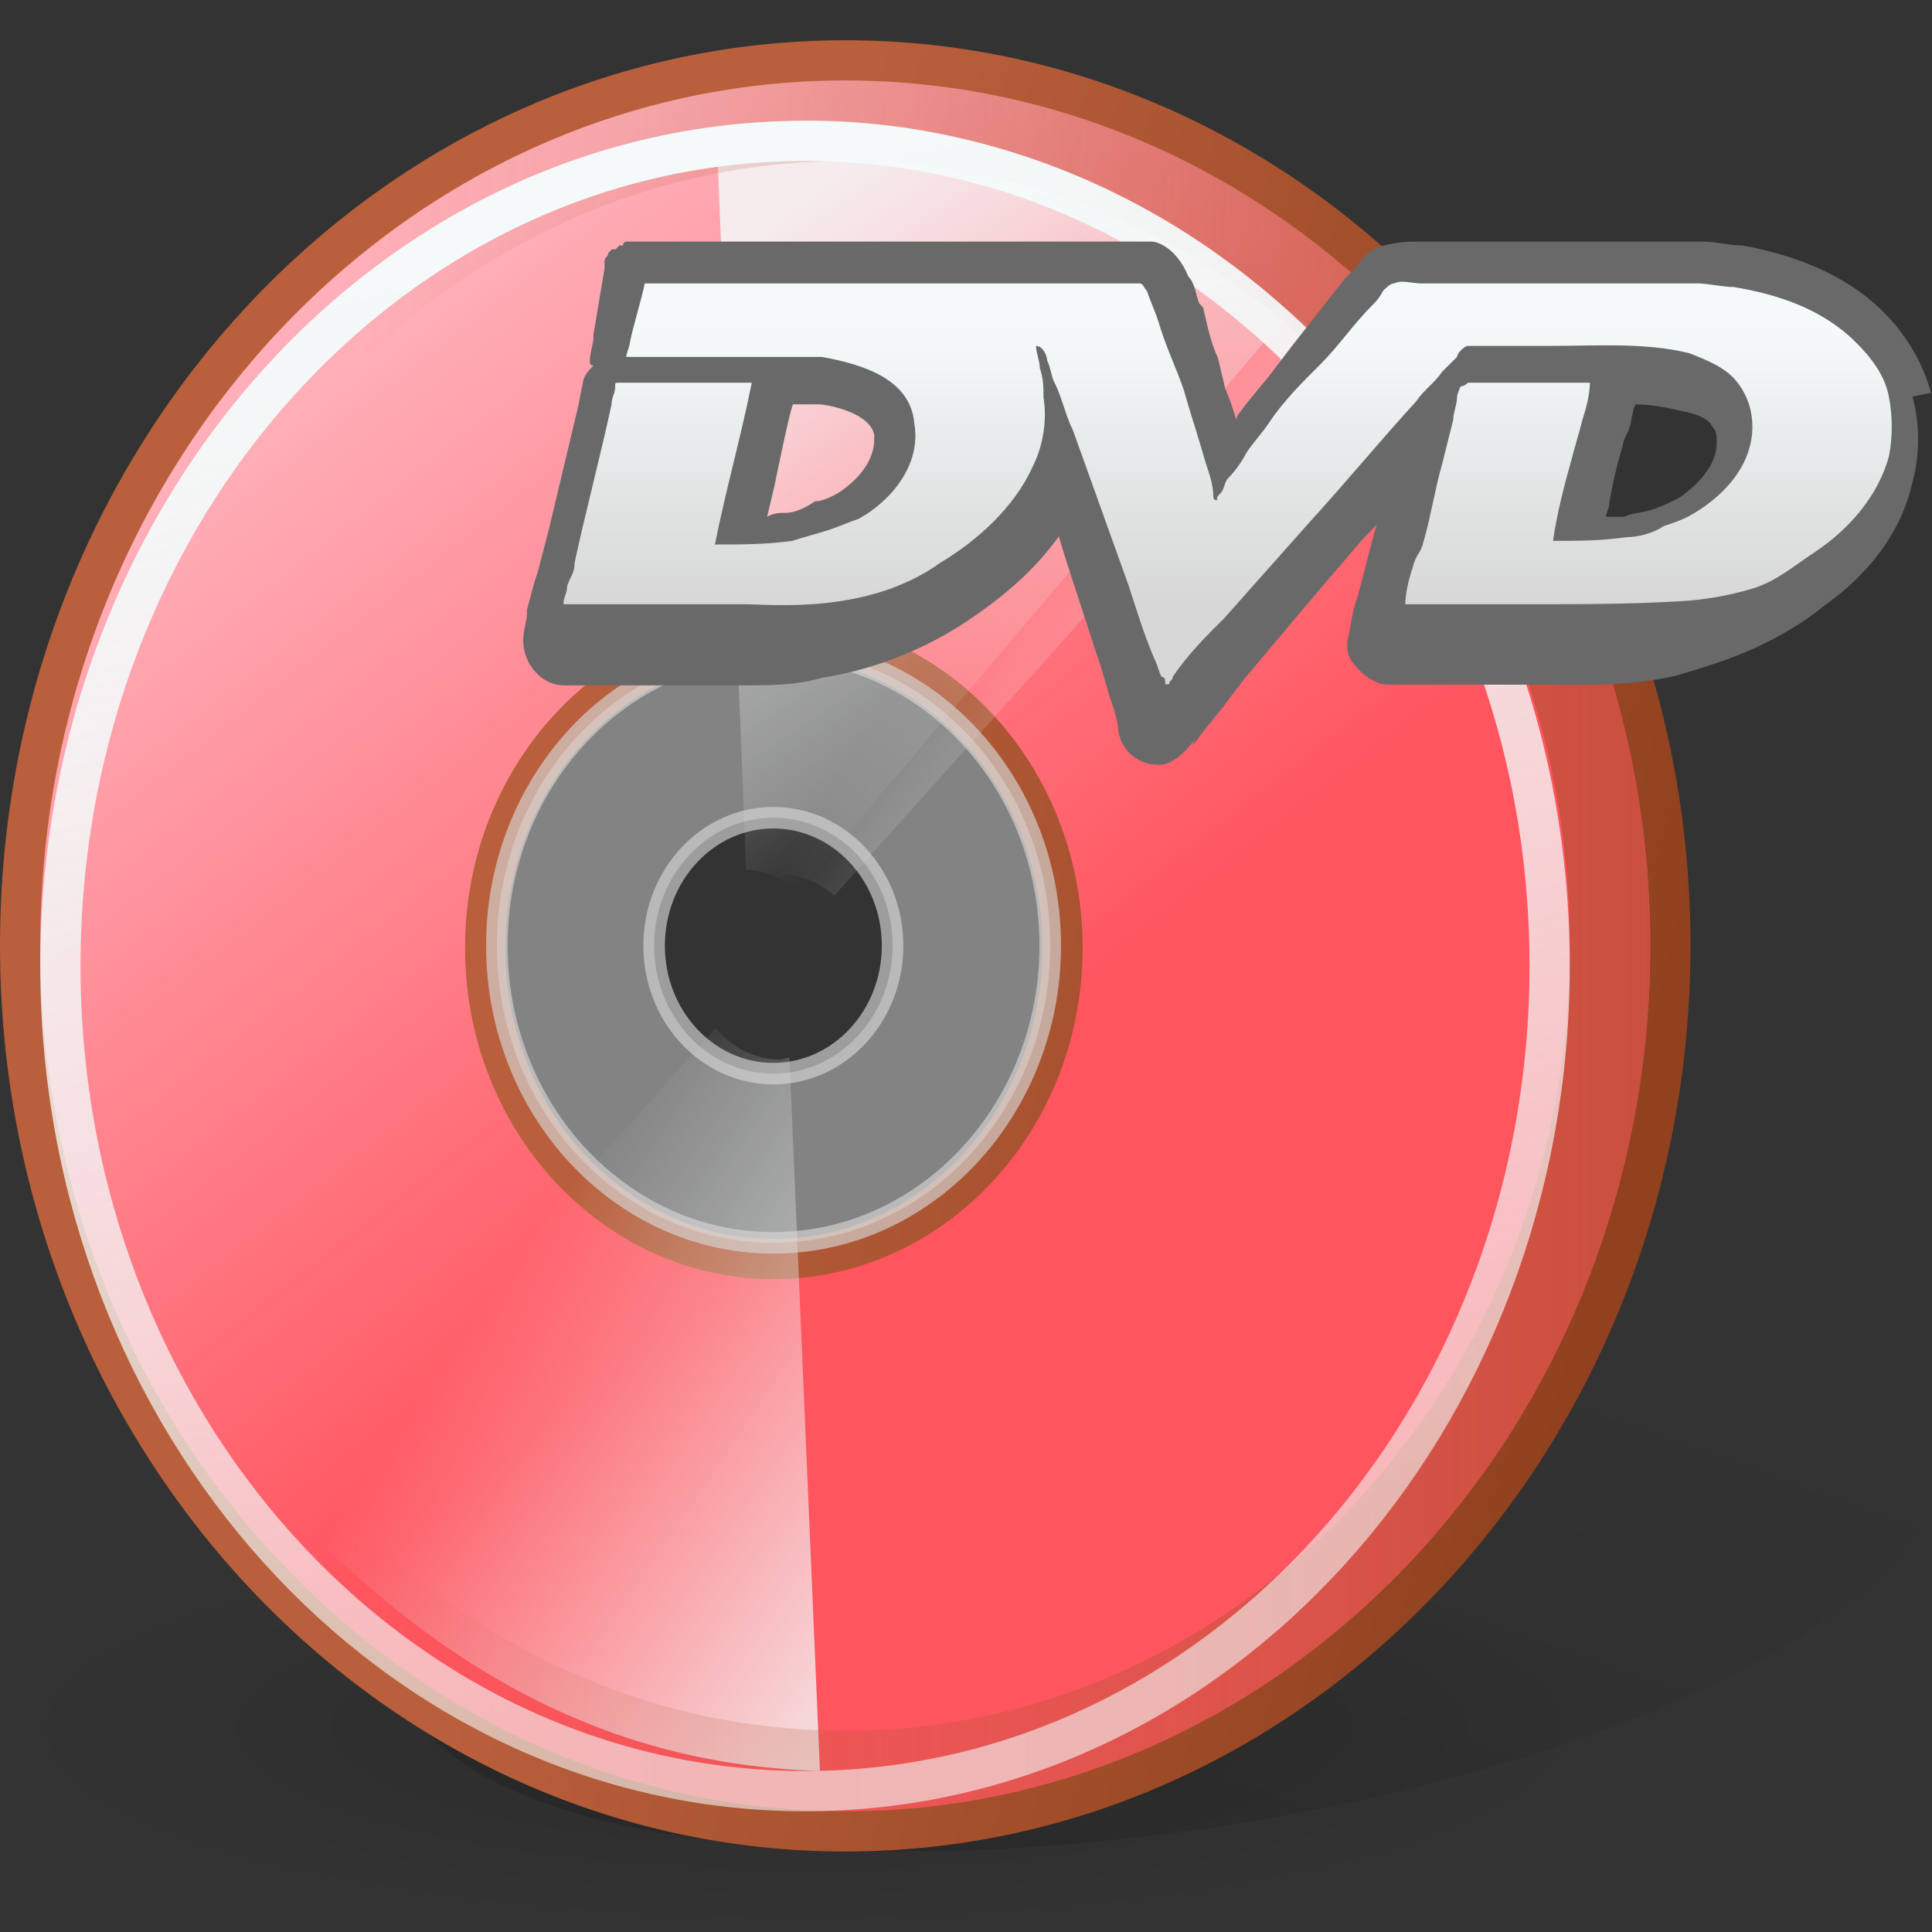
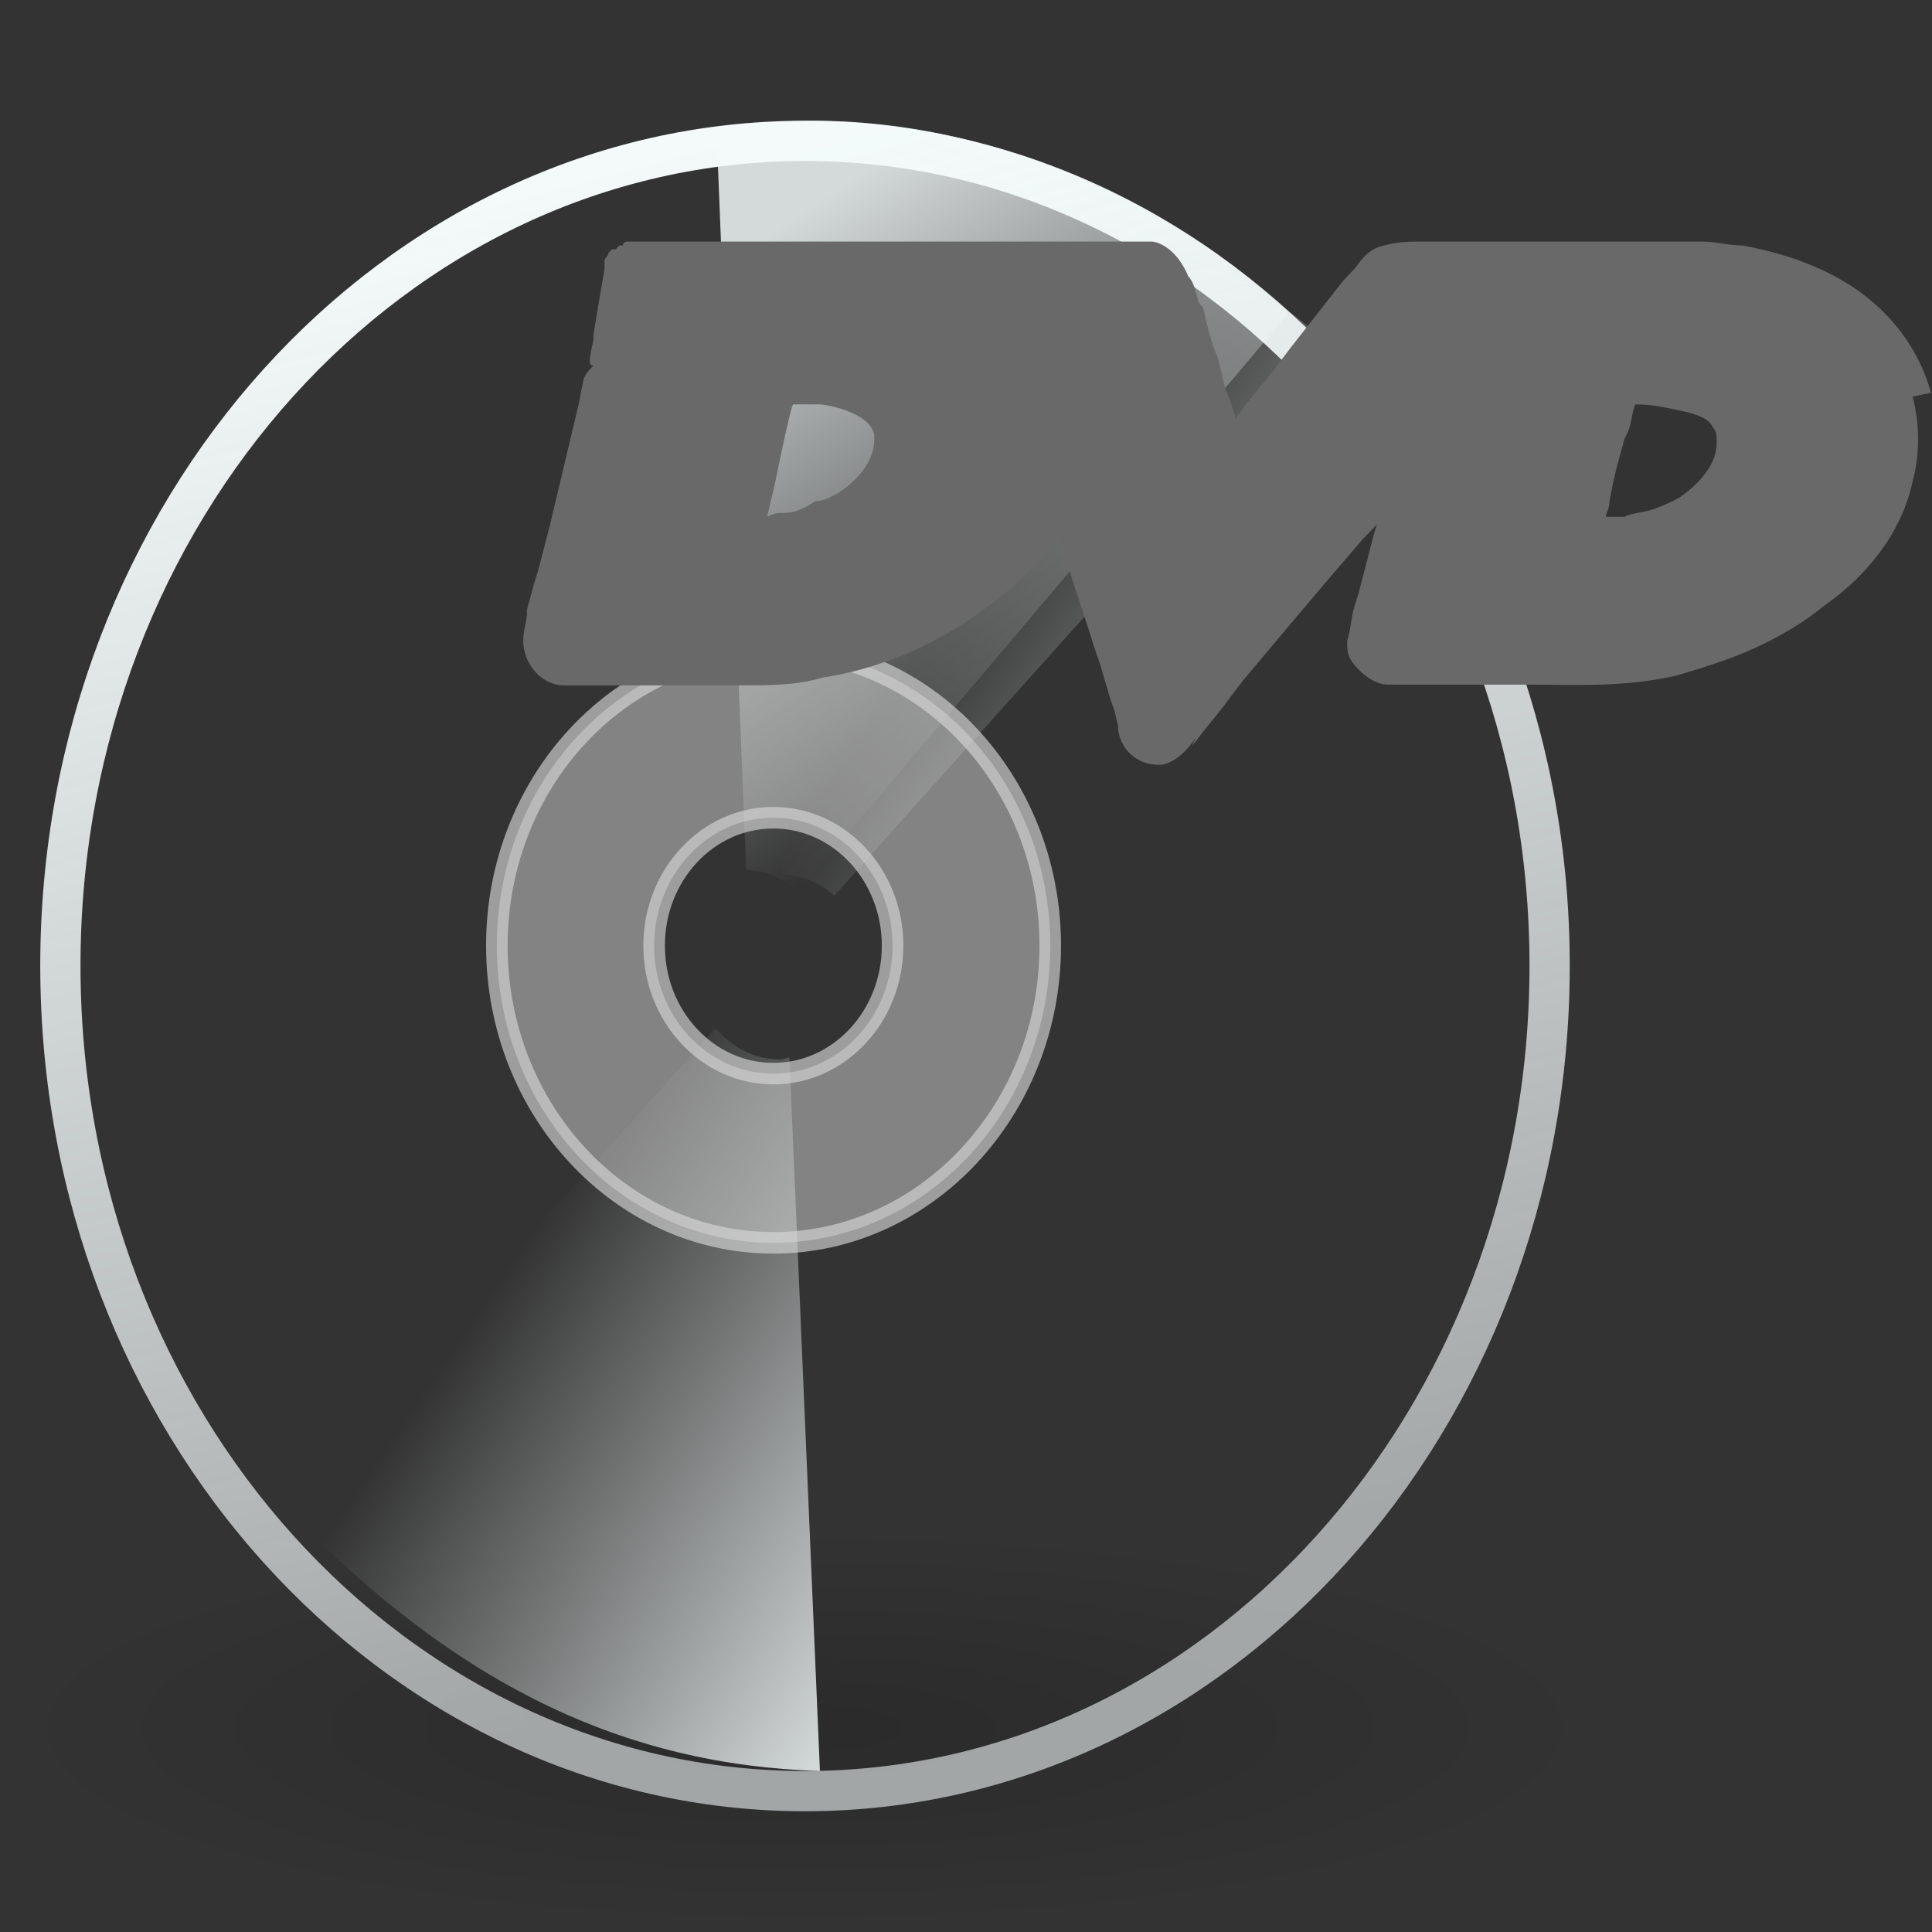
<svg xmlns="http://www.w3.org/2000/svg" xmlns:ns1="http://sodipodi.sourceforge.net/DTD/sodipodi-0.dtd" xmlns:ns2="http://www.inkscape.org/namespaces/inkscape" xmlns:xlink="http://www.w3.org/1999/xlink" width="48" height="48" id="svg2" ns1:version="0.32" ns2:version="0.47 r22583" ns1:docname="media-dvdrw.svg" version="1.0">
  <rect width="100%" height="100%" fill="#333333" stroke="none" />
  <ns1:namedview id="base" pagecolor="#ffffff" bordercolor="#666666" borderopacity="1.0" ns2:pageopacity="0.0" ns2:pageshadow="2" ns2:zoom="1" ns2:cx="31.208216" ns2:cy="19.177201" ns2:document-units="px" ns2:current-layer="layer1" showguides="true" ns2:guide-bbox="true" ns2:window-width="823" ns2:window-height="536" ns2:window-x="16" ns2:window-y="182" showborder="true" width="48px" height="48px" ns2:showpageshadow="false" showgrid="false" ns2:window-maximized="0" />
  <defs id="defs4">
    <ns2:perspective id="perspective56" ns2:persp3d-origin="24 : 16 : 1" ns2:vp_z="48 : 24 : 1" ns2:vp_y="0 : 1000 : 0" ns2:vp_x="0 : 24 : 1" ns1:type="inkscape:persp3d" />
    <linearGradient id="linearGradient5717">
      <stop id="stop5719" offset="0" style="stop-color:#8c3d3d;stop-opacity:1" />
      <stop id="stop5721" offset="1" style="stop-color:#ad5c5c;stop-opacity:1" />
    </linearGradient>
    <linearGradient id="linearGradient4836" ns2:collect="always">
      <stop id="stop4838" offset="0" style="stop-color:white;stop-opacity:1;" />
      <stop id="stop4840" offset="1" style="stop-color:white;stop-opacity:0.588" />
    </linearGradient>
    <linearGradient id="linearGradient4828">
      <stop id="stop4830" offset="0" style="stop-color:#a23939;stop-opacity:0.627" />
      <stop id="stop4832" offset="1" style="stop-color:#a45a5a;stop-opacity:0" />
    </linearGradient>
    <linearGradient id="linearGradient8655">
      <stop id="stop8657" offset="0" style="stop-color:#000000;stop-opacity:0.302;" />
      <stop id="stop8659" offset="1" style="stop-color:#000000;stop-opacity:0;" />
    </linearGradient>
    <linearGradient id="linearGradient7917">
      <stop id="stop7919" offset="0" style="stop-color:#000000;stop-opacity:0.167;" />
      <stop id="stop7921" offset="1" style="stop-color:#000000;stop-opacity:0;" />
    </linearGradient>
    <linearGradient id="linearGradient6455">
      <stop id="stop6457" offset="0" style="stop-color:#ffb5b5;stop-opacity:1" />
      <stop id="stop6459" offset="1" style="stop-color:#e26060;stop-opacity:1" />
    </linearGradient>
    <linearGradient id="linearGradient5703">
      <stop style="stop-color:#ffffff;stop-opacity:0.833;" offset="0" id="stop5705" />
      <stop style="stop-color:#ffffff;stop-opacity:0" offset="1" id="stop5707" />
    </linearGradient>
    <linearGradient id="linearGradient5691">
      <stop id="stop5693" offset="0" style="stop-color:#ffffff;stop-opacity:0.833;" />
      <stop id="stop5695" offset="1" style="stop-color:#ffffff;stop-opacity:0" />
    </linearGradient>
    <linearGradient gradientTransform="matrix(0.422,0,0,0.437,-1.266,-4.271)" gradientUnits="userSpaceOnUse" y2="61.224" x2="48.388" y1="33.9" x1="31.115" id="linearGradient5697" xlink:href="#linearGradient5691" ns2:collect="always" />
    <linearGradient gradientTransform="matrix(0.425,0,0,0.417,-0.539,-2.924)" y2="78.301" x2="33.75" y1="95.622" x1="59.902" gradientUnits="userSpaceOnUse" id="linearGradient5723" xlink:href="#linearGradient5703" ns2:collect="always" />
    <linearGradient gradientTransform="matrix(0.449,0,0,0.447,-1.828,-5.394)" gradientUnits="userSpaceOnUse" y2="75.682" x2="54.294" y1="33.477" x1="21.101" id="linearGradient6461" xlink:href="#linearGradient6455" ns2:collect="always" />
    <radialGradient gradientUnits="userSpaceOnUse" gradientTransform="matrix(1,0,0,0.228,5.880713e-16,85.02)" r="48.06" fy="110.191" fx="51.232" cy="110.191" cx="51.232" id="radialGradient7923" xlink:href="#linearGradient7917" ns2:collect="always" />
    <linearGradient gradientTransform="matrix(0.383,0,0,0.471,2.013,-7.989)" gradientUnits="userSpaceOnUse" y2="84.962" x2="86.773" y1="177.414" x1="59.867" id="linearGradient8661" xlink:href="#linearGradient8655" ns2:collect="always" />
    <linearGradient gradientTransform="matrix(0.446,0,0,0.441,-2.38,-5.065)" gradientUnits="userSpaceOnUse" y2="65.067" x2="24.327" y1="65.067" x1="100.057" id="linearGradient4834" xlink:href="#linearGradient4828" ns2:collect="always" />
    <linearGradient gradientTransform="matrix(0.452,0,0,0.446,-2.922,-5.074)" gradientUnits="userSpaceOnUse" y2="101.367" x2="59.657" y1="21.227" x1="38.184" id="linearGradient4842" xlink:href="#linearGradient4836" ns2:collect="always" />
    <linearGradient gradientTransform="matrix(0.449,0,0,0.447,-2.725,-5.394)" gradientUnits="userSpaceOnUse" y2="51.784" x2="44.883" y1="65.5" x1="99.25" id="linearGradient5724" xlink:href="#linearGradient5717" ns2:collect="always" />
    <linearGradient ns2:collect="always" id="linearGradient5841">
      <stop style="stop-color:white;stop-opacity:1" offset="0" id="stop5843" />
      <stop style="stop-color:#ddd;stop-opacity:1" offset="1" id="stop5845" />
    </linearGradient>
    <linearGradient gradientTransform="matrix(0.509,0,0,0.484,30.176,5.399)" y2="19.754" x2="-4.66" y1="5.752" x1="-4.66" gradientUnits="userSpaceOnUse" id="linearGradient3981" xlink:href="#linearGradient5841" ns2:collect="always" />
    <linearGradient gradientTransform="matrix(0.425,0,0,0.417,-0.539,-2.924)" y2="78.301" x2="33.75" y1="95.622" x1="59.902" gradientUnits="userSpaceOnUse" id="linearGradient5723-404" xlink:href="#linearGradient5703-971" ns2:collect="always" />
    <linearGradient id="linearGradient5703-971">
      <stop style="stop-color:#f4fafa;stop-opacity:0.833;" offset="0" id="stop2903" />
      <stop style="stop-color:#f4fafa;stop-opacity:0" offset="1" id="stop2905" />
    </linearGradient>
    <linearGradient gradientTransform="matrix(0.509,0,0,0.484,30.176,5.399)" y2="19.754" x2="-4.66" y1="5.752" x1="-4.66" gradientUnits="userSpaceOnUse" id="linearGradient3981-701" xlink:href="#linearGradient5841-26" ns2:collect="always" />
    <linearGradient ns2:collect="always" id="linearGradient5841-26">
      <stop style="stop-color:#f4fafa;stop-opacity:1" offset="0" id="stop2909" />
      <stop style="stop-color:#d7d7d7;stop-opacity:1" offset="1" id="stop2911" />
    </linearGradient>
    <linearGradient gradientTransform="matrix(0.449,0,0,0.447,-1.828,-5.394)" gradientUnits="userSpaceOnUse" y2="75.682" x2="54.294" y1="33.477" x1="21.101" id="linearGradient6461-330" xlink:href="#linearGradient6455-648" ns2:collect="always" />
    <linearGradient id="linearGradient6455-648">
      <stop id="stop2915" offset="0" style="stop-color:#ffafb9;stop-opacity:1" />
      <stop id="stop2917" offset="1" style="stop-color:#ff555f;stop-opacity:1" />
    </linearGradient>
    <linearGradient gradientTransform="matrix(0.449,0,0,0.447,-2.725,-5.394)" gradientUnits="userSpaceOnUse" y2="51.784" x2="44.883" y1="65.5" x1="99.25" id="linearGradient5724-764" xlink:href="#linearGradient5717-583" ns2:collect="always" />
    <linearGradient id="linearGradient5717-583">
      <stop id="stop2921" offset="0" style="stop-color:#91411e;stop-opacity:1" />
      <stop id="stop2923" offset="1" style="stop-color:#b95f3c;stop-opacity:1" />
    </linearGradient>
    <linearGradient gradientTransform="matrix(0.452,0,0,0.446,-2.922,-5.074)" gradientUnits="userSpaceOnUse" y2="101.367" x2="59.657" y1="21.227" x1="38.184" id="linearGradient4842-747" xlink:href="#linearGradient4836-506" ns2:collect="always" />
    <linearGradient id="linearGradient4836-506" ns2:collect="always">
      <stop id="stop2927" offset="0" style="stop-color:#f4fafa;stop-opacity:1;" />
      <stop id="stop2929" offset="1" style="stop-color:#f4fafa;stop-opacity:0.588" />
    </linearGradient>
    <radialGradient gradientUnits="userSpaceOnUse" gradientTransform="matrix(1,0,0,0.228,5.880713e-16,85.02)" r="48.06" fy="110.191" fx="51.232" cy="110.191" cx="51.232" id="radialGradient7923-743" xlink:href="#linearGradient7917-162" ns2:collect="always" />
    <linearGradient id="linearGradient7917-162">
      <stop id="stop2933" offset="0" style="stop-color:#000000;stop-opacity:0.167;" />
      <stop id="stop2935" offset="1" style="stop-color:#000000;stop-opacity:0;" />
    </linearGradient>
    <linearGradient gradientTransform="matrix(0.422,0,0,0.437,-1.266,-4.271)" gradientUnits="userSpaceOnUse" y2="61.224" x2="48.388" y1="33.9" x1="31.115" id="linearGradient5697-920" xlink:href="#linearGradient5691-86" ns2:collect="always" />
    <linearGradient id="linearGradient5691-86">
      <stop id="stop2939" offset="0" style="stop-color:#f4fafa;stop-opacity:0.833;" />
      <stop id="stop2941" offset="1" style="stop-color:#f4fafa;stop-opacity:0" />
    </linearGradient>
    <linearGradient gradientTransform="matrix(0.383,0,0,0.471,2.013,-7.989)" gradientUnits="userSpaceOnUse" y2="84.962" x2="86.773" y1="177.414" x1="59.867" id="linearGradient8661-966" xlink:href="#linearGradient8655-355" ns2:collect="always" />
    <linearGradient id="linearGradient8655-355">
      <stop id="stop2945" offset="0" style="stop-color:#000000;stop-opacity:0.302;" />
      <stop id="stop2947" offset="1" style="stop-color:#000000;stop-opacity:0;" />
    </linearGradient>
    <linearGradient gradientTransform="matrix(0.446,0,0,0.441,-2.38,-5.065)" gradientUnits="userSpaceOnUse" y2="65.067" x2="24.327" y1="65.067" x1="100.057" id="linearGradient4834-79" xlink:href="#linearGradient4828-937" ns2:collect="always" />
    <linearGradient id="linearGradient4828-937">
      <stop id="stop2951" offset="0" style="stop-color:#a54b28;stop-opacity:0.627" />
      <stop id="stop2953" offset="1" style="stop-color:#b95f3c;stop-opacity:0" />
    </linearGradient>
  </defs>
  <g id="layer1" ns2:groupmode="layer" ns2:label="Layer 1">
-     <path id="path7925" d="M 36.35,32.006 C 26.68,31.849 15.542,34.854 11.484,38.715 C 7.426,42.575 11.976,45.838 21.646,45.994 C 31.316,46.151 42.459,43.142 46.517,39.282 C 50.574,35.422 46.021,32.162 36.35,32.006 z M 28.413,38.073 C 29.663,38.093 30.255,38.511 29.731,39.01 C 29.207,39.509 27.766,39.897 26.517,39.877 C 25.267,39.857 24.678,39.436 25.203,38.937 C 25.727,38.438 27.164,38.053 28.413,38.073 z " style="opacity:1;color:black;fill:url(#linearGradient8661-966);fill-opacity:1;fill-rule:evenodd;stroke:none;stroke-width:1.662;stroke-linecap:round;stroke-linejoin:round;marker:none;marker-start:none;marker-mid:none;marker-end:none;stroke-miterlimit:4;stroke-dasharray:none;stroke-dashoffset:0;stroke-opacity:1;visibility:visible;display:inline;overflow:visible" ns1:nodetypes="csssccsssc" />
    <path transform="matrix(0.416,0,0,0.455,-1.32,-7.186)" d="M 99.292 110.191 A 48.06 10.978 0 1 1  3.171,110.191 A 48.06 10.978 0 1 1  99.292 110.191 z" ns1:ry="10.978262" ns1:rx="48.06039" ns1:cy="110.19082" ns1:cx="51.231888" id="path7189" style="opacity:1;color:black;fill:url(#radialGradient7923-743);fill-opacity:1;fill-rule:evenodd;stroke:none;stroke-width:3;stroke-linecap:round;stroke-linejoin:round;marker:none;marker-start:none;marker-mid:none;marker-end:none;stroke-miterlimit:4;stroke-dasharray:none;stroke-dashoffset:0;stroke-opacity:0.784;visibility:visible;display:inline;overflow:visible" ns1:type="arc" />
-     <path id="path1308" d="M 21,1.5 C 9.682,1.5 0.5,11.352 0.5,23.493 C 0.5,35.634 9.682,45.5 21,45.5 C 32.318,45.5 41.5,35.634 41.5,23.493 C 41.5,11.352 32.318,1.5 21,1.5 z M 19.219,15.818 C 23.177,15.818 26.398,19.279 26.398,23.549 C 26.398,27.819 23.177,31.28 19.219,31.28 C 15.261,31.28 12.054,27.819 12.054,23.549 C 12.054,19.279 15.261,15.818 19.219,15.818 z " style="opacity:1;color:black;fill:url(#linearGradient6461-330);fill-opacity:1;fill-rule:evenodd;stroke:url(#linearGradient5724-764);stroke-width:1;stroke-linecap:round;stroke-linejoin:round;marker:none;marker-start:none;marker-mid:none;marker-end:none;stroke-miterlimit:4;stroke-dasharray:none;stroke-dashoffset:0;stroke-opacity:1;visibility:visible;display:inline;overflow:visible" />
    <path id="path4955" d="M 20.331,3 C 19.511,2.994 18.661,3.064 17.8,3.205 C 18.045,9.342 18.292,15.478 18.538,21.615 C 19.032,21.626 19.471,21.839 19.83,22.162 C 23.886,17.374 27.944,12.586 32,7.798 C 30.652,6.362 26.072,3.047 20.331,3 z M 16.903,25.62 C 13.371,29.789 9.834,33.956 6.302,38.125 C 10.488,42.761 14.671,44.845 19.474,45 C 19.226,38.795 18.971,32.591 18.723,26.385 C 18.645,26.395 18.578,26.44 18.498,26.44 C 17.856,26.44 17.299,26.119 16.903,25.62 z " style="fill:url(#linearGradient5697-920);fill-opacity:1;fill-rule:evenodd;stroke:none;stroke-width:0.25pt;stroke-linecap:butt;stroke-linejoin:miter;stroke-opacity:1" />
    <path id="path5701" d="M 21.235,4 C 20.408,3.994 19.552,4.061 18.683,4.196 C 18.931,10.04 19.18,15.884 19.427,21.729 C 19.925,21.739 20.368,21.942 20.73,22.249 C 24.82,17.689 28.911,13.129 33,8.569 C 31.641,7.202 27.024,4.045 21.235,4 z M 17.779,25.543 C 14.218,29.514 10.652,33.482 7.091,37.453 C 11.311,41.868 15.529,43.853 20.371,44 C 20.121,38.09 19.864,32.182 19.613,26.272 C 19.535,26.281 19.468,26.324 19.387,26.324 C 18.74,26.324 18.178,26.018 17.779,25.543 z " style="fill:url(#linearGradient5723-404);fill-opacity:1;fill-rule:evenodd;stroke:none;stroke-width:0.25pt;stroke-linecap:butt;stroke-linejoin:miter;stroke-opacity:1" />
    <path id="path2055" d="M 19.213,16.123 C 15.419,16.123 12.344,19.423 12.344,23.495 C 12.344,27.566 15.419,30.878 19.213,30.878 C 23.007,30.878 26.093,27.566 26.093,23.495 C 26.093,19.423 23.007,16.123 19.213,16.123 z M 19.213,20.316 C 20.849,20.316 22.176,21.74 22.176,23.495 C 22.176,25.25 20.849,26.674 19.213,26.674 C 17.578,26.674 16.251,25.25 16.251,23.495 C 16.251,21.74 17.578,20.316 19.213,20.316 z " style="opacity:1;color:black;fill:#f5f5f5;fill-opacity:0.412;fill-rule:evenodd;stroke:#d7d7d7;stroke-width:0.535;stroke-linecap:round;stroke-linejoin:round;marker:none;marker-start:none;marker-mid:none;marker-end:none;stroke-miterlimit:4;stroke-dasharray:none;stroke-dashoffset:0;stroke-opacity:0.648;visibility:visible;display:inline;overflow:visible" ns1:nodetypes="csssccsssc" />
-     <path ns1:nodetypes="csssc" id="path4818" d="M 21,3 C 10.511,3 2,12.181 2,23.494 C 2,34.806 10.511,44 21,44 C 31.489,44 40,34.806 40,23.494 C 40,12.181 31.489,3 21,3 z " style="opacity:1;color:black;fill:none;fill-opacity:1;fill-rule:evenodd;stroke:url(#linearGradient4834-79);stroke-width:2;stroke-linecap:round;stroke-linejoin:round;marker:none;marker-start:none;marker-mid:none;marker-end:none;stroke-miterlimit:4;stroke-dasharray:none;stroke-dashoffset:0;stroke-opacity:1;visibility:visible;display:inline;overflow:visible" />
    <path ns1:nodetypes="csssc" id="path3330" d="M 20,3.5 C 9.787,3.5 1.5,12.681 1.5,23.993 C 1.5,35.306 9.787,44.5 20,44.5 C 30.213,44.5 38.5,35.306 38.5,23.993 C 38.5,12.681 30.213,3.5 20,3.5 z " style="opacity:1;color:black;fill:none;fill-opacity:1;fill-rule:evenodd;stroke:url(#linearGradient4842-747);stroke-width:1;stroke-linecap:round;stroke-linejoin:round;marker:none;marker-start:none;marker-mid:none;marker-end:none;stroke-miterlimit:4;stroke-dasharray:none;stroke-dashoffset:0;stroke-opacity:1;visibility:visible;display:inline;overflow:visible" />
    <g id="g636" style="font-size:12px;fill:#7d7d7d;fill-opacity:1;stroke:none" transform="matrix(0.918,0,0,0.963,11.439,0.224)">
      <path ns1:nodetypes="cscscccccccscccccccsccccccccccccccccccccccccccccccccccccscccccscccccccsccccccccccccccsccccsccccccsccscscccccccccccsscccsc" style="fill:#696969;fill-opacity:1" id="path623" d="M 39.8,9.9 C 39.6,9.2 39.2,8.5 38.6,7.9 C 37.7,7 36.4,6.4 34.7,6.1 C 34.3,6.1 34,6 33.6,6 C 33.3,6 33,6 32.7,6 L 32.5,6 L 30.3,6 L 28.1,6 L 27.5,6 C 27,6 26.6,6 26.1,6 C 26.1,6 26,6 26,6 C 25.7,6 25.4,6 25,6.1 C 24.5,6.2 24.3,6.6 24.2,6.7 L 24.2,6.7 C 24.2,6.7 24,6.9 24,6.9 L 23.9,7 L 22.5,8.7 L 22.1,9.2 C 21.8,9.6 21.4,10 21.1,10.4 C 21.1,10.4 21,10.5 21,10.6 C 20.9,10.3 20.8,10 20.7,9.8 L 20.5,9 C 20.3,8.6 20.2,8.1 20.1,7.7 L 20,7.6 C 19.9,7.4 19.9,7.1 19.7,6.9 C 19.7,6.9 19.7,6.9 19.7,6.9 L 19.7,6.9 C 19.4,6.2 18.9,6 18.7,6 C 18.7,6 18.4,6 18.4,6 L 18.4,6 C 18.3,6 5,6 5,6 C 5,6 4.9,6 4.8,6 C 4.8,6 4.8,6 4.7,6 C 4.7,6 4.6,6 4.6,6 C 4.6,6 4.5,6 4.5,6 C 4.5,6 4.4,6 4.4,6.1 C 4.4,6.1 4.4,6.1 4.3,6.1 C 4.3,6.1 4.2,6.2 4.2,6.2 C 4.2,6.2 4.2,6.2 4.1,6.2 C 4.1,6.2 4,6.3 4,6.3 C 4,6.3 4,6.3 4,6.3 C 4,6.4 3.9,6.4 3.9,6.5 C 3.9,6.5 3.9,6.5 3.9,6.6 C 3.9,6.6 3.9,6.7 3.9,6.7 L 3.6,8.4 L 3.6,8.5 C 3.6,8.6 3.5,8.9 3.5,9.1 C 3.5,9.1 3.5,9.2 3.6,9.2 C 3.4,9.4 3.3,9.5 3.3,9.8 L 3.3,9.7 C 3.3,9.7 3.2,10.2 3.2,10.2 L 2.4,13.4 L 2.1,14.5 L 2,14.8 L 1.8,15.5 L 1.8,15.6 C 1.8,15.8 1.7,16 1.7,16.3 C 1.7,16.9 2.2,17.449 2.8,17.449 L 5.5,17.449 L 7.3,17.449 L 7.6,17.449 C 8.4,17.449 9.1,17.449 9.8,17.249 C 11.2,17.049 12.6,16.5 13.7,15.8 C 14.8,15.1 15.6,14.4 16.2,13.6 C 16.2,13.7 17,16 17,16 L 17.2,16.6 C 17.4,17.1 17.5,17.6 17.7,18.1 L 17.7,18.1 L 17.8,18.5 L 17.8,18.6 C 17.9,19.2 18.4,19.5 18.9,19.5 C 19.3,19.5 19.7,19.1 19.9,18.8 L 19.8,19 L 19.9,18.9 C 20.2,18.5 20.5,18.2 20.8,17.8 L 21.2,17.3 L 22.7,15.6 L 23.5,14.7 L 24.4,13.7 C 24.4,13.7 24.7,13.4 24.8,13.3 C 24.7,13.6 24.6,14 24.6,14 C 24.6,14 24.3,15.1 24.3,15.1 C 24.3,15.1 24.2,15.4 24.2,15.4 C 24.1,15.7 24.1,16 24,16.3 C 24,16.3 24,16.4 24,16.4 C 24,16.7 24.1,16.831 24.3,17.031 C 24.5,17.231 24.8,17.431 25.1,17.431 L 28.4,17.431 L 29,17.431 C 30.3,17.431 31.5,17.5 32.9,17.2 C 33.6,17 34.3,16.8 35,16.5 C 35.7,16.2 36.4,15.8 36.9,15.4 C 38.1,14.6 39,13.5 39.3,12.2 C 39.5,11.5 39.5,10.7 39.3,10 L 39.8,9.9 z M 8.5,12.3 C 8.5,12.3 8.9,10.4 9,10.2 C 9.3,10.2 9.5,10.2 9.7,10.2 C 9.9,10.2 11.1,10.4 11.2,11 C 11.2,11 11.2,11.1 11.2,11.1 C 11.2,11.7 10.7,12.2 10.2,12.5 C 10,12.6 9.8,12.7 9.6,12.7 C 9.3,12.9 9,13 8.8,13 C 8.6,13 8.5,13 8.3,13.1 C 8.4,12.7 8.5,12.3 8.5,12.3 L 8.5,12.3 z M 31.5,13.1 C 31.4,13.1 31.2,13.1 31,13.1 C 31,13 31.1,12.9 31.1,12.7 L 31.2,12.2 L 31.3,11.8 L 31.5,11.1 L 31.6,10.9 C 31.7,10.7 31.7,10.4 31.8,10.2 C 32.3,10.2 32.7,10.3 33.2,10.4 C 33.6,10.5 33.8,10.6 33.9,10.8 C 34,10.9 34,11 34,11.2 C 34,11.2 34,11.2 34,11.2 C 34,11.7 33.6,12.2 33,12.6 C 32.8,12.7 32.6,12.8 32.3,12.9 C 32,13 31.7,13 31.5,13.1 z " />
-       <path style="fill:#7d7d7d;fill-opacity:1" id="path624" d="M 19.2,19.4 C 19.2,19.4 19.2,19.4 19.2,19.4 C 19.2,19.4 19.2,19.4 19.2,19.4 z " />
      <path style="fill:#7d7d7d;fill-opacity:1" id="path625" d="M 19.2,19.4 C 19.2,19.4 19.2,19.4 19.2,19.4 C 19.2,19.4 19.2,19.4 19.2,19.4 C 19.2,19.4 19.2,19.4 19.2,19.4 z " />
    </g>
-     <path id="path626" style="font-size:12px;fill:url(#linearGradient3981-701);fill-opacity:1;stroke:none" d="M 16.018,7.041 C 18.678,7.041 21.43,7.041 24.09,7.041 C 25.466,7.041 26.751,7.041 28.126,7.041 C 28.218,7.041 28.31,7.041 28.31,7.041 C 28.402,7.041 28.402,7.132 28.493,7.223 C 28.585,7.497 28.677,7.68 28.769,7.954 C 28.952,8.594 29.227,9.142 29.411,9.69 C 29.594,10.33 29.778,10.878 29.961,11.518 C 30.053,11.792 30.145,12.066 30.145,12.34 C 30.145,12.34 30.145,12.431 30.236,12.431 C 30.236,12.34 30.236,12.34 30.328,12.249 C 30.42,12.157 30.42,11.975 30.511,11.883 C 30.695,11.701 30.878,11.426 30.97,11.244 C 31.154,10.97 31.337,10.787 31.521,10.513 C 31.887,9.964 32.346,9.508 32.805,9.051 C 33.263,8.594 33.63,8.046 34.089,7.589 C 34.181,7.497 34.272,7.406 34.364,7.223 C 34.456,7.132 34.548,7.041 34.639,7.041 C 34.823,6.949 35.098,7.041 35.281,7.041 C 35.924,7.041 36.566,7.041 37.116,7.041 C 37.758,7.041 38.492,7.041 39.134,7.041 C 39.776,7.041 40.51,7.041 41.152,7.041 C 41.519,7.041 41.794,7.041 42.161,7.041 C 42.436,7.041 42.803,7.132 43.079,7.132 C 44.179,7.315 45.28,7.68 46.106,8.503 C 46.473,8.868 46.839,9.325 46.931,9.873 C 47.023,10.33 47.023,10.878 46.931,11.335 C 46.656,12.34 45.922,13.162 45.097,13.711 C 44.546,14.076 44.126,14.447 43.537,14.624 C 42.94,14.805 42.321,14.905 41.747,14.938 C 40.443,15.014 39.134,15.012 37.942,15.012 C 36.933,15.012 35.924,15.012 34.915,15.012 C 34.915,14.737 35.006,14.372 35.098,14.098 C 35.19,13.732 35.281,13.802 35.373,13.437 C 35.557,12.797 35.648,12.157 35.832,11.518 C 35.924,11.152 36.015,10.787 36.107,10.421 C 36.107,10.239 36.199,10.056 36.199,9.873 C 36.199,9.782 36.29,9.599 36.29,9.599 C 36.29,9.599 36.382,9.599 36.474,9.508 C 36.566,9.508 36.657,9.508 36.749,9.508 C 37.024,9.508 37.208,9.508 37.483,9.508 C 38.125,9.508 38.859,9.508 39.501,9.508 C 39.501,9.782 39.409,10.147 39.318,10.421 C 39.226,10.787 39.134,11.061 39.042,11.426 C 38.859,12.066 38.675,12.797 38.584,13.437 C 39.226,13.437 39.776,13.437 40.418,13.345 C 40.694,13.345 41.06,13.254 41.336,13.071 C 41.611,12.98 41.886,12.888 42.161,12.706 C 42.895,12.249 43.537,11.518 43.537,10.604 C 43.537,10.239 43.445,9.873 43.17,9.508 C 42.895,9.142 42.436,8.959 41.978,8.777 C 40.877,8.503 39.685,8.594 38.492,8.594 C 38.125,8.594 37.85,8.594 37.483,8.594 C 37.3,8.594 37.208,8.594 37.024,8.594 C 36.841,8.594 36.657,8.594 36.474,8.594 C 36.382,8.594 36.199,8.777 36.199,8.868 C 36.107,8.959 35.924,9.142 35.832,9.234 C 35.648,9.508 35.373,9.69 35.19,9.964 C 34.272,10.97 33.447,11.975 32.53,12.98 C 31.796,13.802 31.154,14.533 30.42,15.355 C 29.961,15.812 29.502,16.269 29.136,16.817 C 29.136,16.909 29.044,16.909 29.044,17 C 29.044,17 29.044,17 29.044,17 C 29.044,17 28.952,17 28.952,17 C 28.952,16.909 28.952,16.817 28.86,16.817 C 28.769,16.635 28.769,16.543 28.677,16.36 C 28.402,15.721 28.218,15.081 28.035,14.533 C 27.576,13.254 27.117,11.975 26.659,10.695 C 26.475,10.33 26.384,9.873 26.2,9.508 C 26.108,9.325 26.108,9.142 26.017,8.959 C 26.017,8.868 25.925,8.594 25.741,8.594 C 25.741,8.777 25.833,8.959 25.833,9.142 C 25.925,9.416 25.925,9.599 25.925,9.873 C 26.017,10.421 25.925,11.061 25.65,11.609 C 25.191,12.614 24.274,13.437 23.357,13.985 C 21.561,15.28 19.137,15.012 18.495,15.012 C 17.853,15.012 17.211,15.012 16.477,15.012 C 15.835,15.012 15.101,15.012 14.459,15.012 C 14.275,15.012 14.092,15.012 14,15.012 C 14,14.829 14.092,14.737 14.092,14.555 C 14.183,14.281 14.275,14.259 14.275,13.985 C 14.55,12.706 14.917,11.335 15.192,10.056 C 15.192,9.873 15.284,9.782 15.284,9.599 C 15.284,9.508 15.284,9.508 15.376,9.508 C 15.376,9.508 15.468,9.508 15.468,9.508 C 15.559,9.508 15.651,9.508 15.743,9.508 C 16.11,9.508 16.385,9.508 16.752,9.508 C 17.394,9.508 18.036,9.508 18.678,9.508 C 18.403,10.878 18.036,12.157 17.761,13.528 C 18.403,13.528 19.045,13.528 19.687,13.437 C 19.962,13.345 20.329,13.254 20.605,13.162 C 20.88,13.071 21.063,12.98 21.338,12.888 C 22.164,12.431 22.898,11.518 22.714,10.513 C 22.623,9.416 21.43,9.051 20.421,8.868 C 19.871,8.868 19.229,8.868 18.678,8.868 C 18.036,8.868 17.302,8.868 16.66,8.868 C 16.385,8.868 16.11,8.868 15.926,8.868 C 15.835,8.868 15.835,8.868 15.743,8.868 C 15.743,8.868 15.559,8.868 15.559,8.868 C 15.559,8.777 15.651,8.594 15.651,8.503 C 15.743,8.046 15.926,7.497 16.018,7.041" ns1:nodetypes="csscccccccsscsssccssssscsccsssscccccsccsscccccccsscsssscccccccccccccsccccccsssccccsccsscccscccssscccc" />
  </g>
</svg>